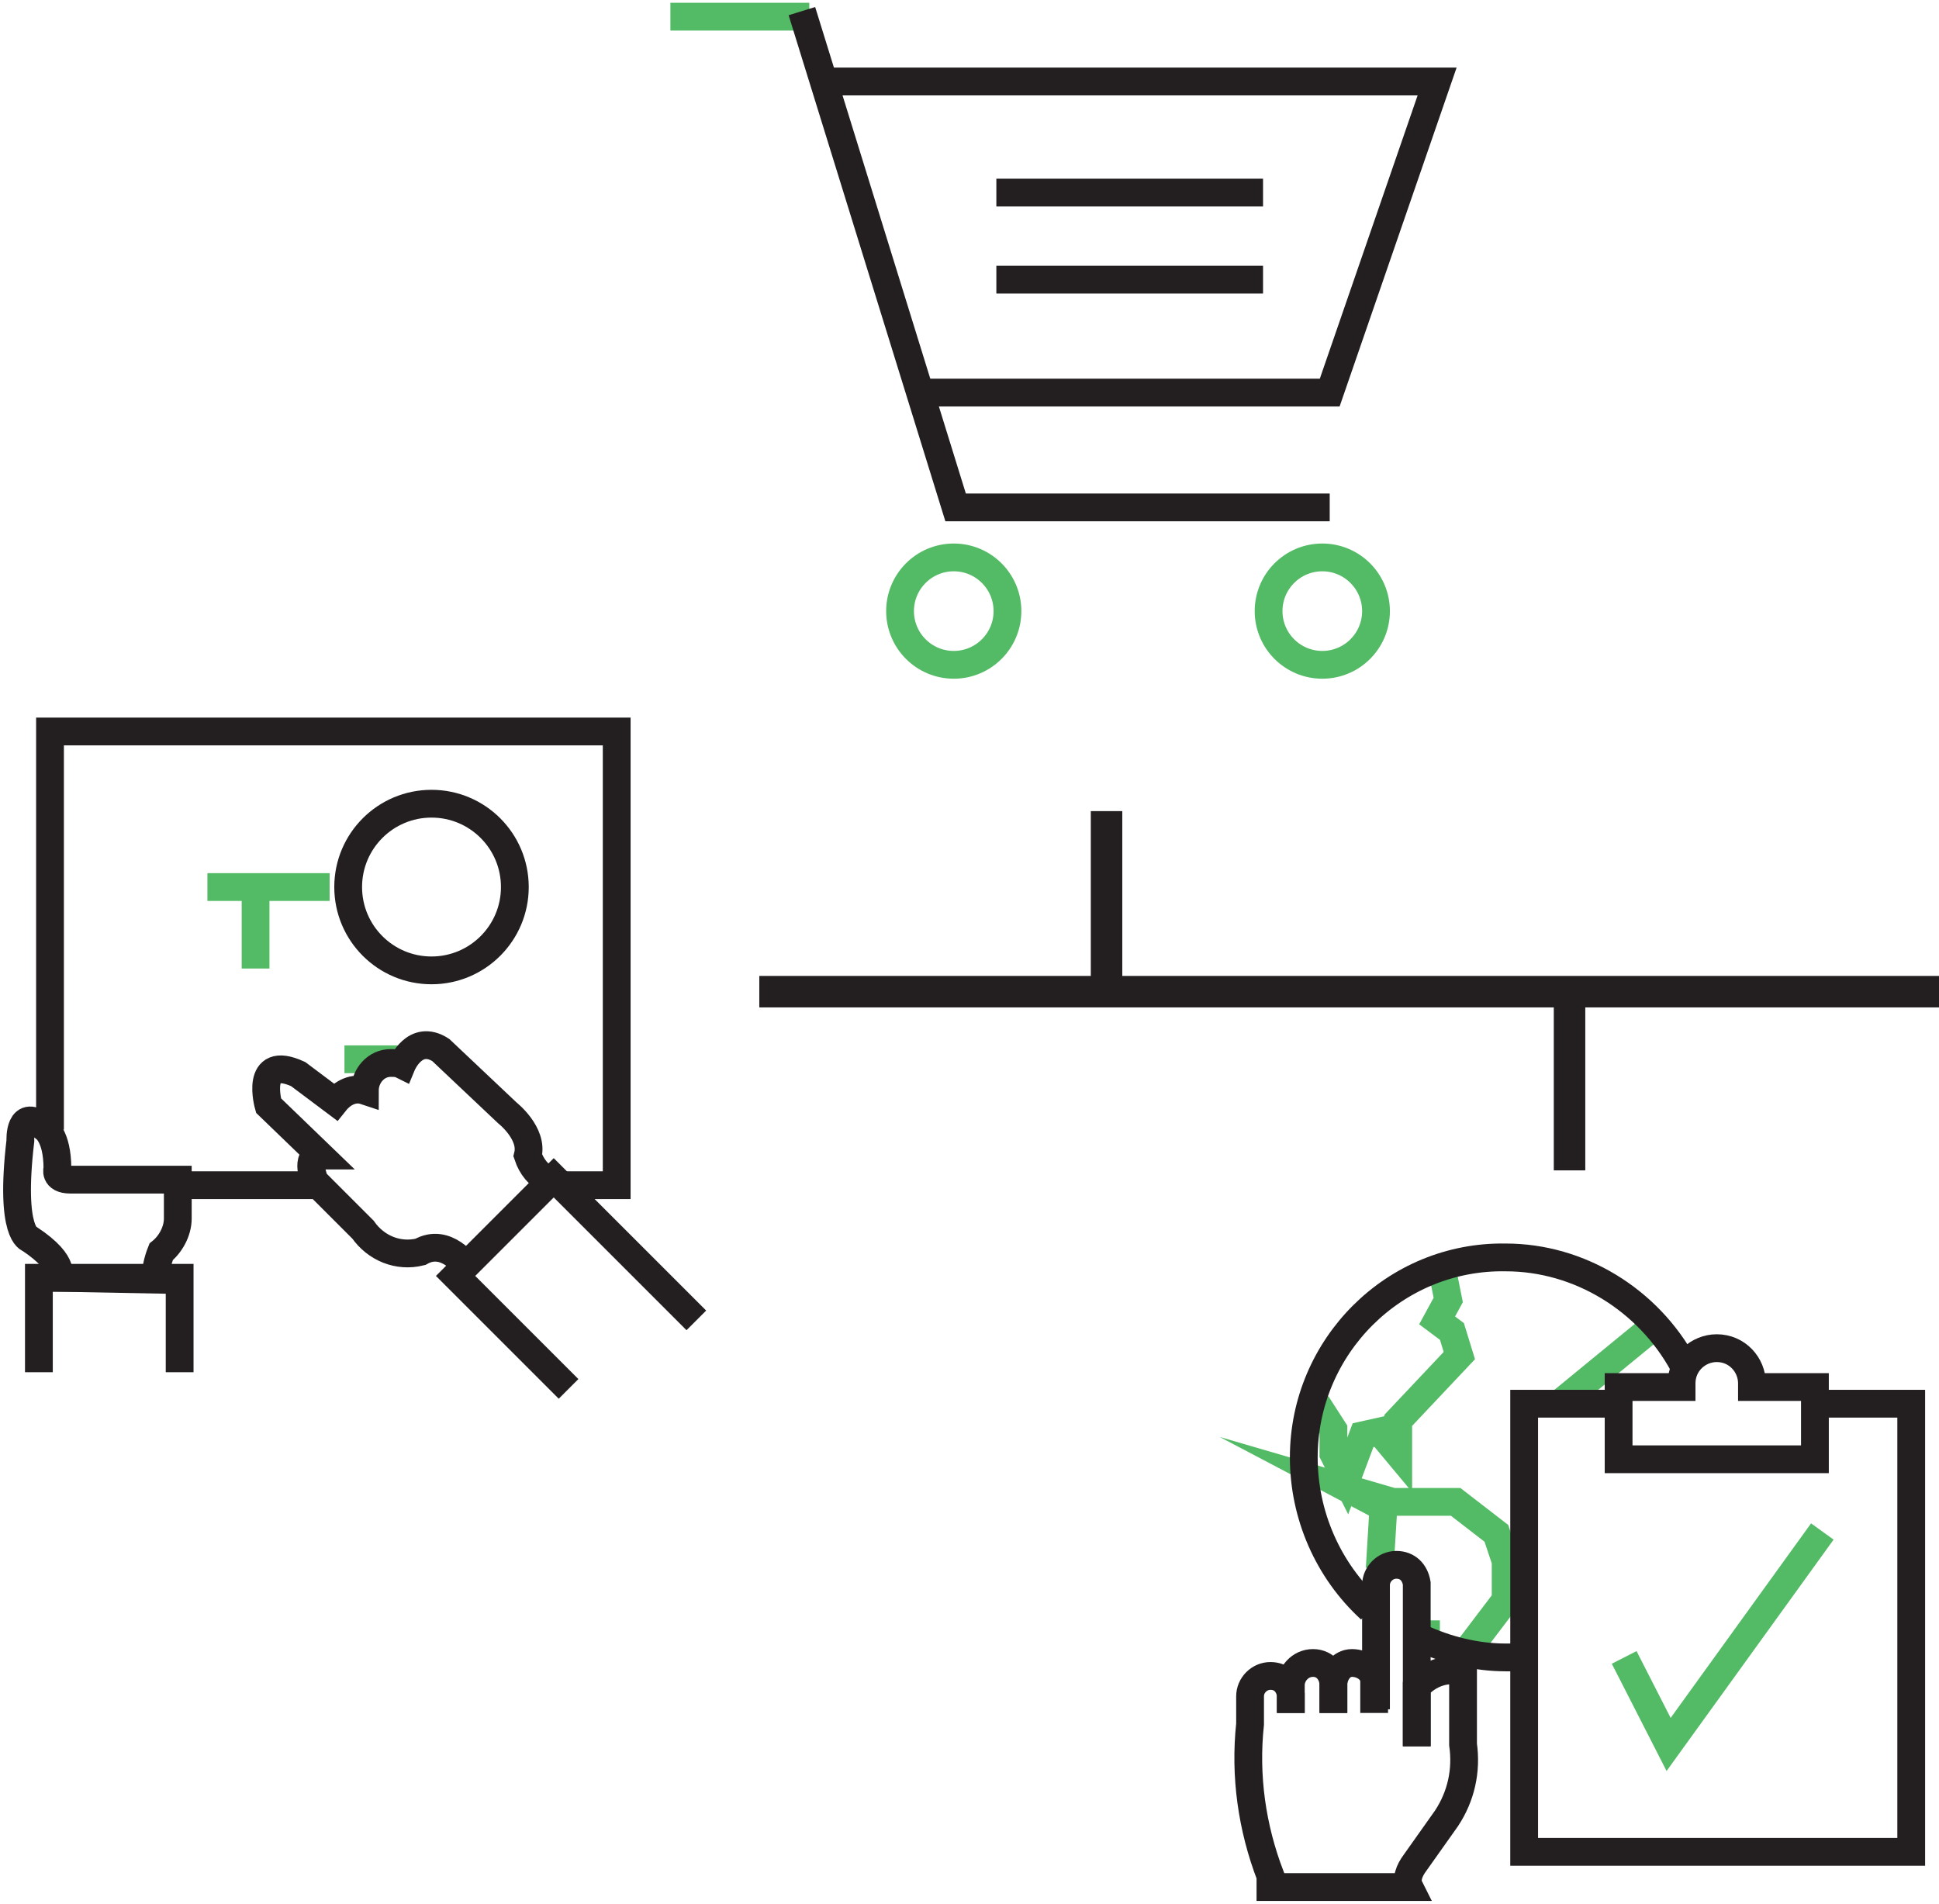
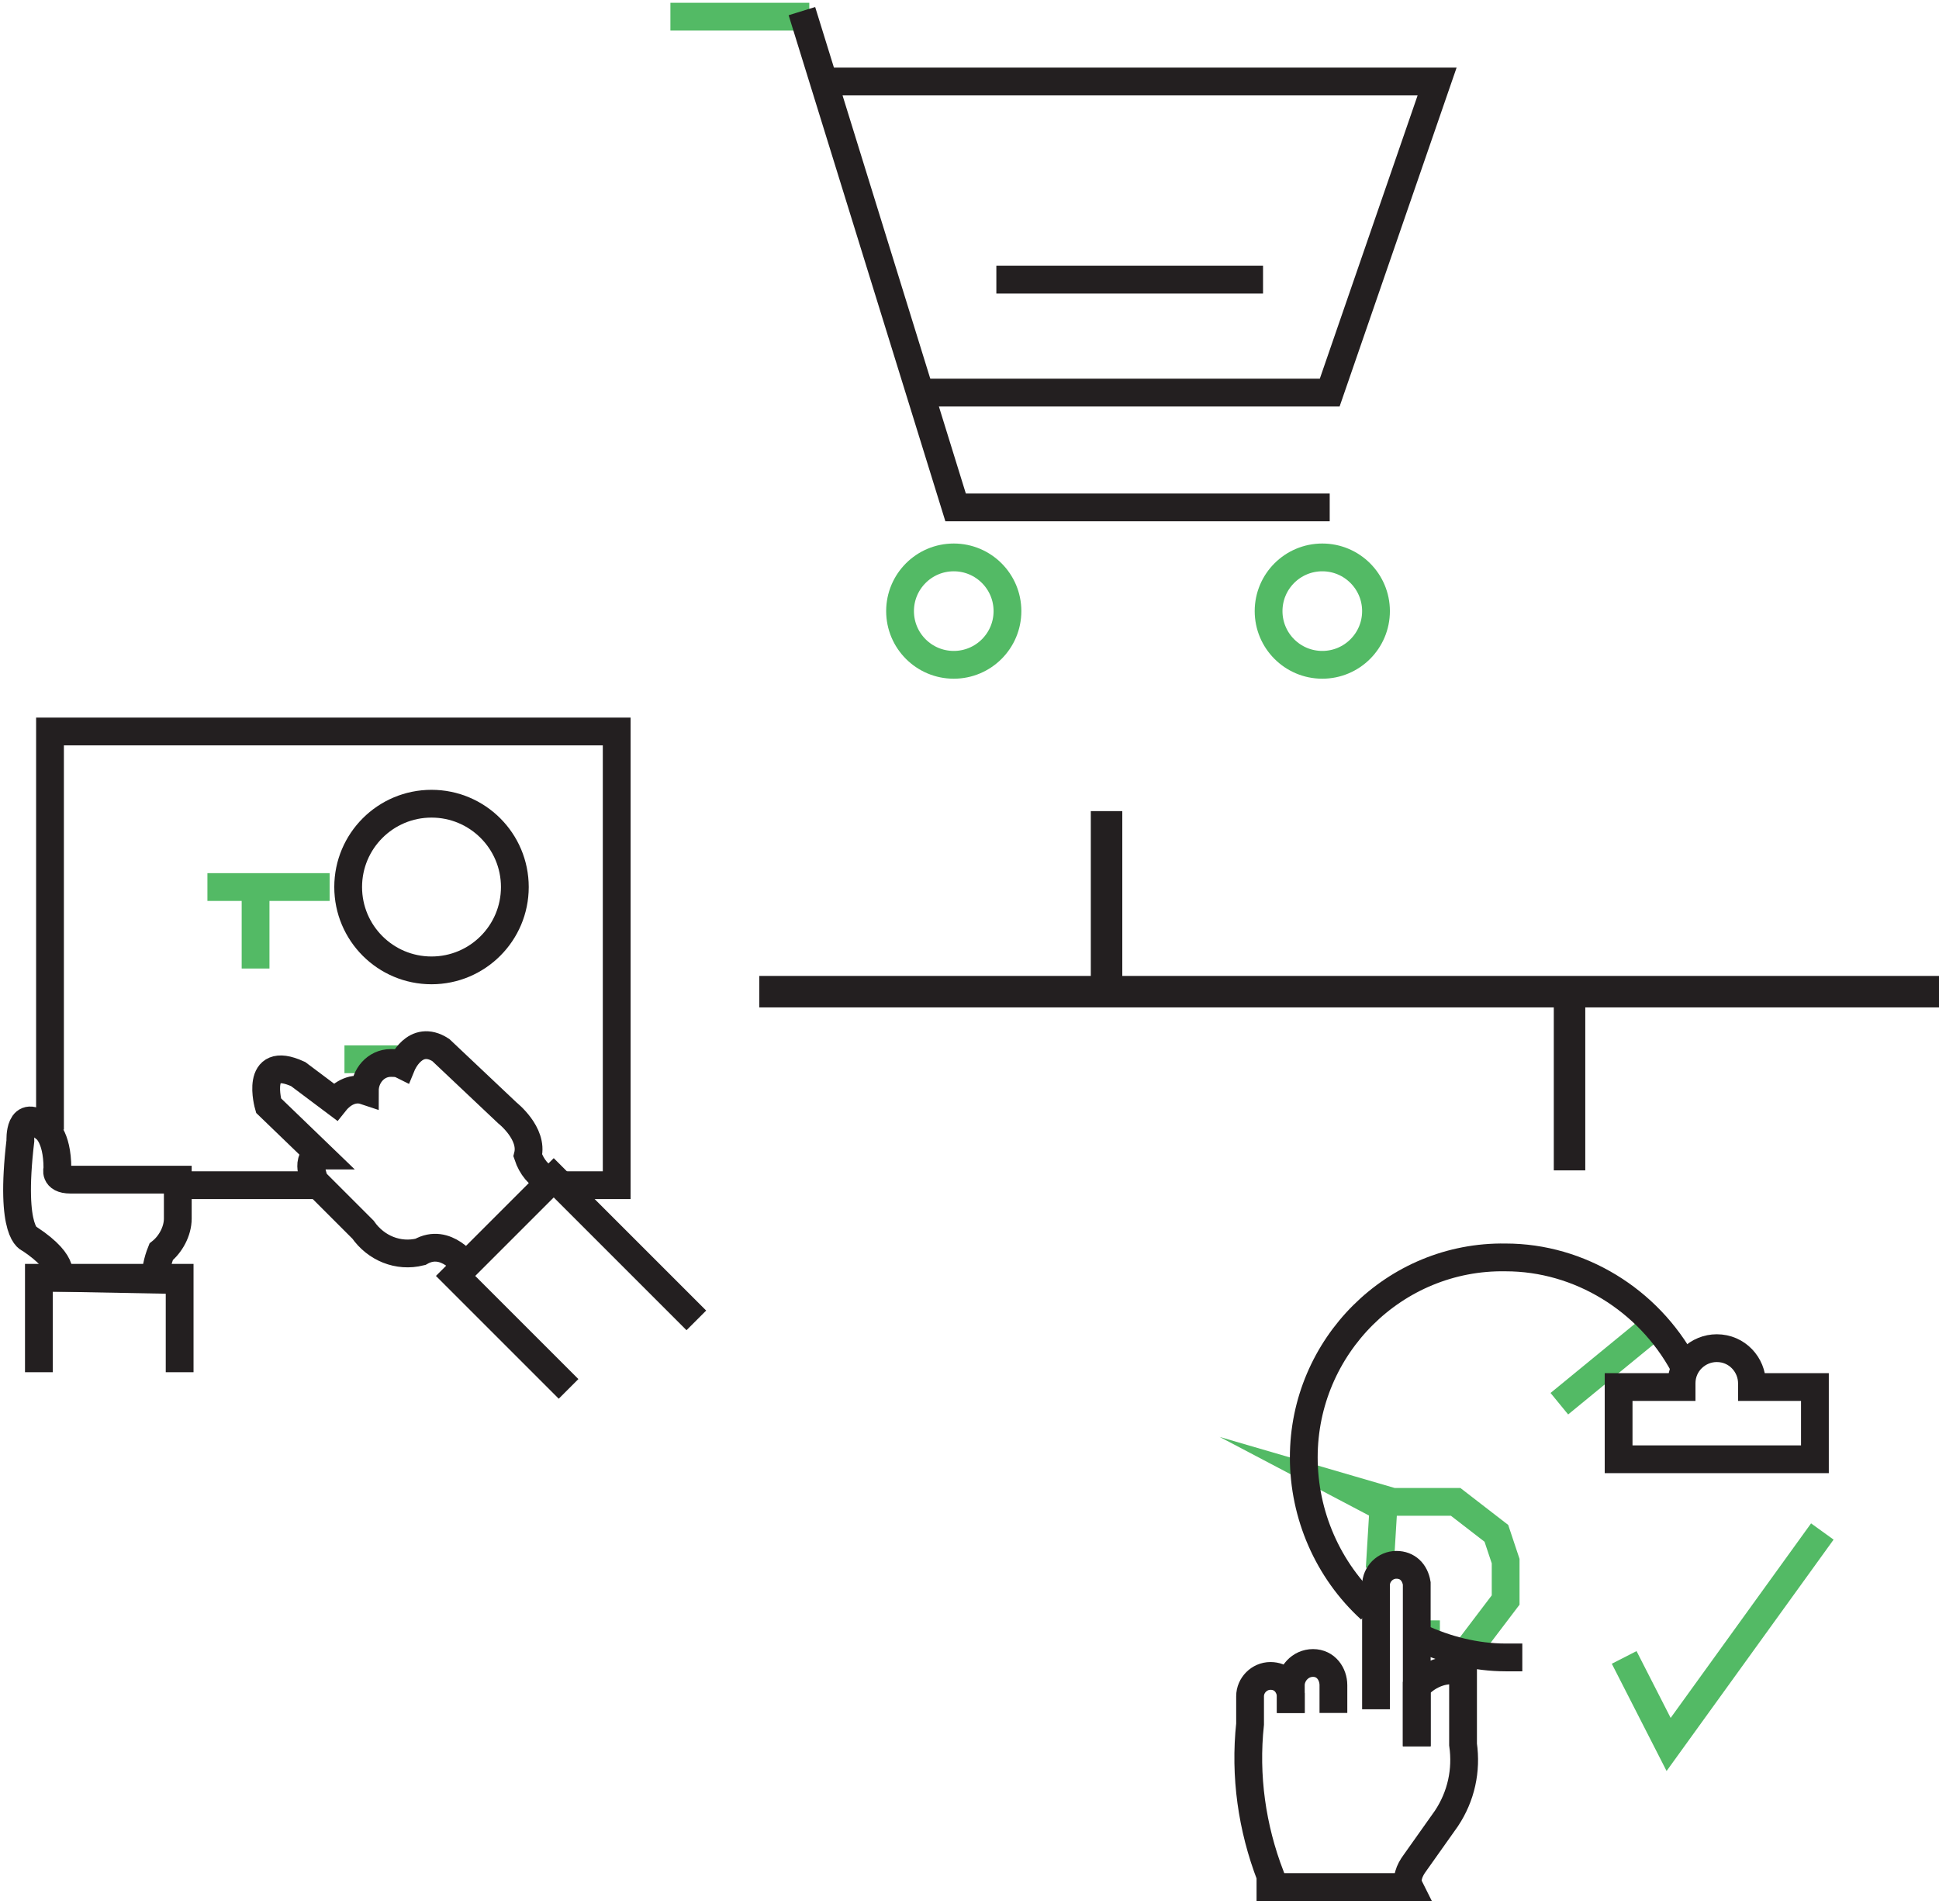
<svg xmlns="http://www.w3.org/2000/svg" version="1.1" id="Layer_1" x="0px" y="0px" viewBox="0 0 104.7 102.8" style="enable-background:new 0 0 104.7 102.8;" xml:space="preserve">
  <style type="text/css">
	.st0{fill:#231F20;}
	.st1{fill:none;stroke:#53BA65;stroke-width:1.5;stroke-miterlimit:10;}
	.st2{fill:none;stroke:#231F20;stroke-width:1.5;stroke-miterlimit:10;}
</style>
  <g id="Layer_2_1_">
    <g id="Layer_2-2">
      <polygon class="st0" points="104.7,52.7 60.6,52.7 60.6,43.8 58.9,43.8 58.9,52.7 41,52.7 41,54.4 83.9,54.4 83.9,63.2 85.6,63.2     85.6,54.4 104.7,54.4   " />
      <line class="st1" x1="18.6" y1="57.2" x2="21.8" y2="57.2" />
      <path class="st2" d="M3.1,69c0,0,0.6-0.7-1.5-2.1c0,0-1.1-0.2-0.5-5.3c0,0-0.1-1.9,1.3-0.7c0,0,0.7,0.4,0.7,2.2    c0,0-0.2,0.6,0.7,0.6h5.8v2.1c0,0.7-0.4,1.4-0.9,1.8c-0.2,0.5-0.3,1-0.3,1.5L3.1,69L3.1,69z" />
      <polyline class="st2" points="2.1,74.1 2.1,69 9.7,69 9.7,74.1   " />
      <line class="st2" x1="17" y1="64" x2="9.9" y2="64" />
      <polyline class="st2" points="2.7,61 2.7,39.5 33.3,39.5 33.3,64 30.3,64   " />
      <polyline class="st2" points="30.7,75 24.6,68.9 29.9,63.6 37.6,71.3   " />
      <path class="st2" d="M25.2,68.4c0,0-1.1-1.6-2.5-0.8c-1.2,0.3-2.4-0.2-3.1-1.2l-2.6-2.6c0,0-0.6-1.4,0.3-1.4l-2.8-2.7    c0,0-0.8-2.8,1.6-1.7l2,1.5c0.4-0.5,1-0.8,1.6-0.6c0-0.8,0.6-1.5,1.4-1.5c0.2,0,0.4,0,0.6,0.1c0,0,0.7-1.7,2.1-0.8l3.6,3.4    c0,0,1.4,1.1,1.1,2.3c0.2,0.6,0.6,1.1,1.1,1.3" />
      <line class="st1" x1="11.2" y1="47.9" x2="17.8" y2="47.9" />
      <line class="st1" x1="13.8" y1="47.9" x2="13.8" y2="52.3" />
      <circle class="st2" cx="23.3" cy="47.9" r="4.5" />
      <line class="st1" x1="43.7" y1="0.9" x2="36.2" y2="0.9" />
      <polyline class="st2" points="43.3,0.6 51.6,27.4 71.8,27.4   " />
      <polyline class="st2" points="44.5,4.4 77.6,4.4 71.8,21.2 49.9,21.2   " />
      <circle class="st1" cx="51.5" cy="33" r="2.9" />
      <circle class="st1" cx="71.4" cy="33" r="2.9" />
-       <line class="st2" x1="68.2" y1="10.4" x2="53.8" y2="10.4" />
      <line class="st2" x1="68.2" y1="15.1" x2="53.8" y2="15.1" />
-       <polyline class="st1" points="71.1,75.8 72,77.2 72,78.5 72.7,79.9 73.6,77.5 74.5,77.3 75.5,78.5 75.5,76.7 78.8,73.2 78.4,71.9     77.6,71.3 78.2,70.2 77.8,68.2   " />
      <line class="st1" x1="89.2" y1="71.7" x2="84.2" y2="75.8" />
      <line class="st1" x1="77" y1="87.5" x2="77" y2="88.7" />
      <polyline class="st1" points="79.1,89.3 81.3,86.4 81.3,84.3 80.8,82.8 78.6,81.1 75.2,81.1 72.8,80.4 74.7,81.4 74.5,84.7   " />
      <path class="st2" d="M74,86.9c-2.3-2.1-3.6-5.1-3.6-8.2c0-6,4.9-10.9,10.9-10.8c4,0,7.7,2.3,9.6,5.8" />
      <path class="st2" d="M82.2,89.5h-0.9c-1.6,0-3.2-0.4-4.7-1.1" />
-       <polyline class="st2" points="98.2,75.8 103.2,75.8 103.2,100 82.3,100 82.3,75.8 87.3,75.8   " />
      <path class="st2" d="M94.6,74.9v-0.2c0-1-0.8-1.9-1.9-1.9c-1,0-1.9,0.8-1.9,1.9v0.2h-3.4v3.9H98v-3.9H94.6z" />
      <polyline class="st1" points="87.7,89.5 90.1,94.2 98.4,82.7   " />
      <path class="st2" d="M74.3,92.3v-6.7c0-0.6,0.5-1.1,1.1-1.1c0.6,0,1,0.4,1.1,1v8.8" />
-       <path class="st2" d="M72,92.5V91c0-0.6,0.4-1.2,1-1.2s1.2,0.4,1.2,1v1.7" />
      <path class="st2" d="M69.7,92.5V91c0-0.6,0.5-1.2,1.2-1.2S72,90.4,72,91l0,0l0,0v1.5" />
      <path class="st2" d="M76.5,94.3v-3.2c0.6-0.7,1.6-1.1,2.5-0.8v3.9c0.2,1.4-0.1,2.8-0.9,4l-1.7,2.4c-0.3,0.4-0.5,0.9-0.3,1.3h-7.5    v-0.6c-1-2.6-1.4-5.4-1.1-8.2v-1.5c0-0.6,0.5-1.1,1.1-1.1c0.6,0,1,0.4,1.1,1v1" />
    </g>
  </g>
</svg>